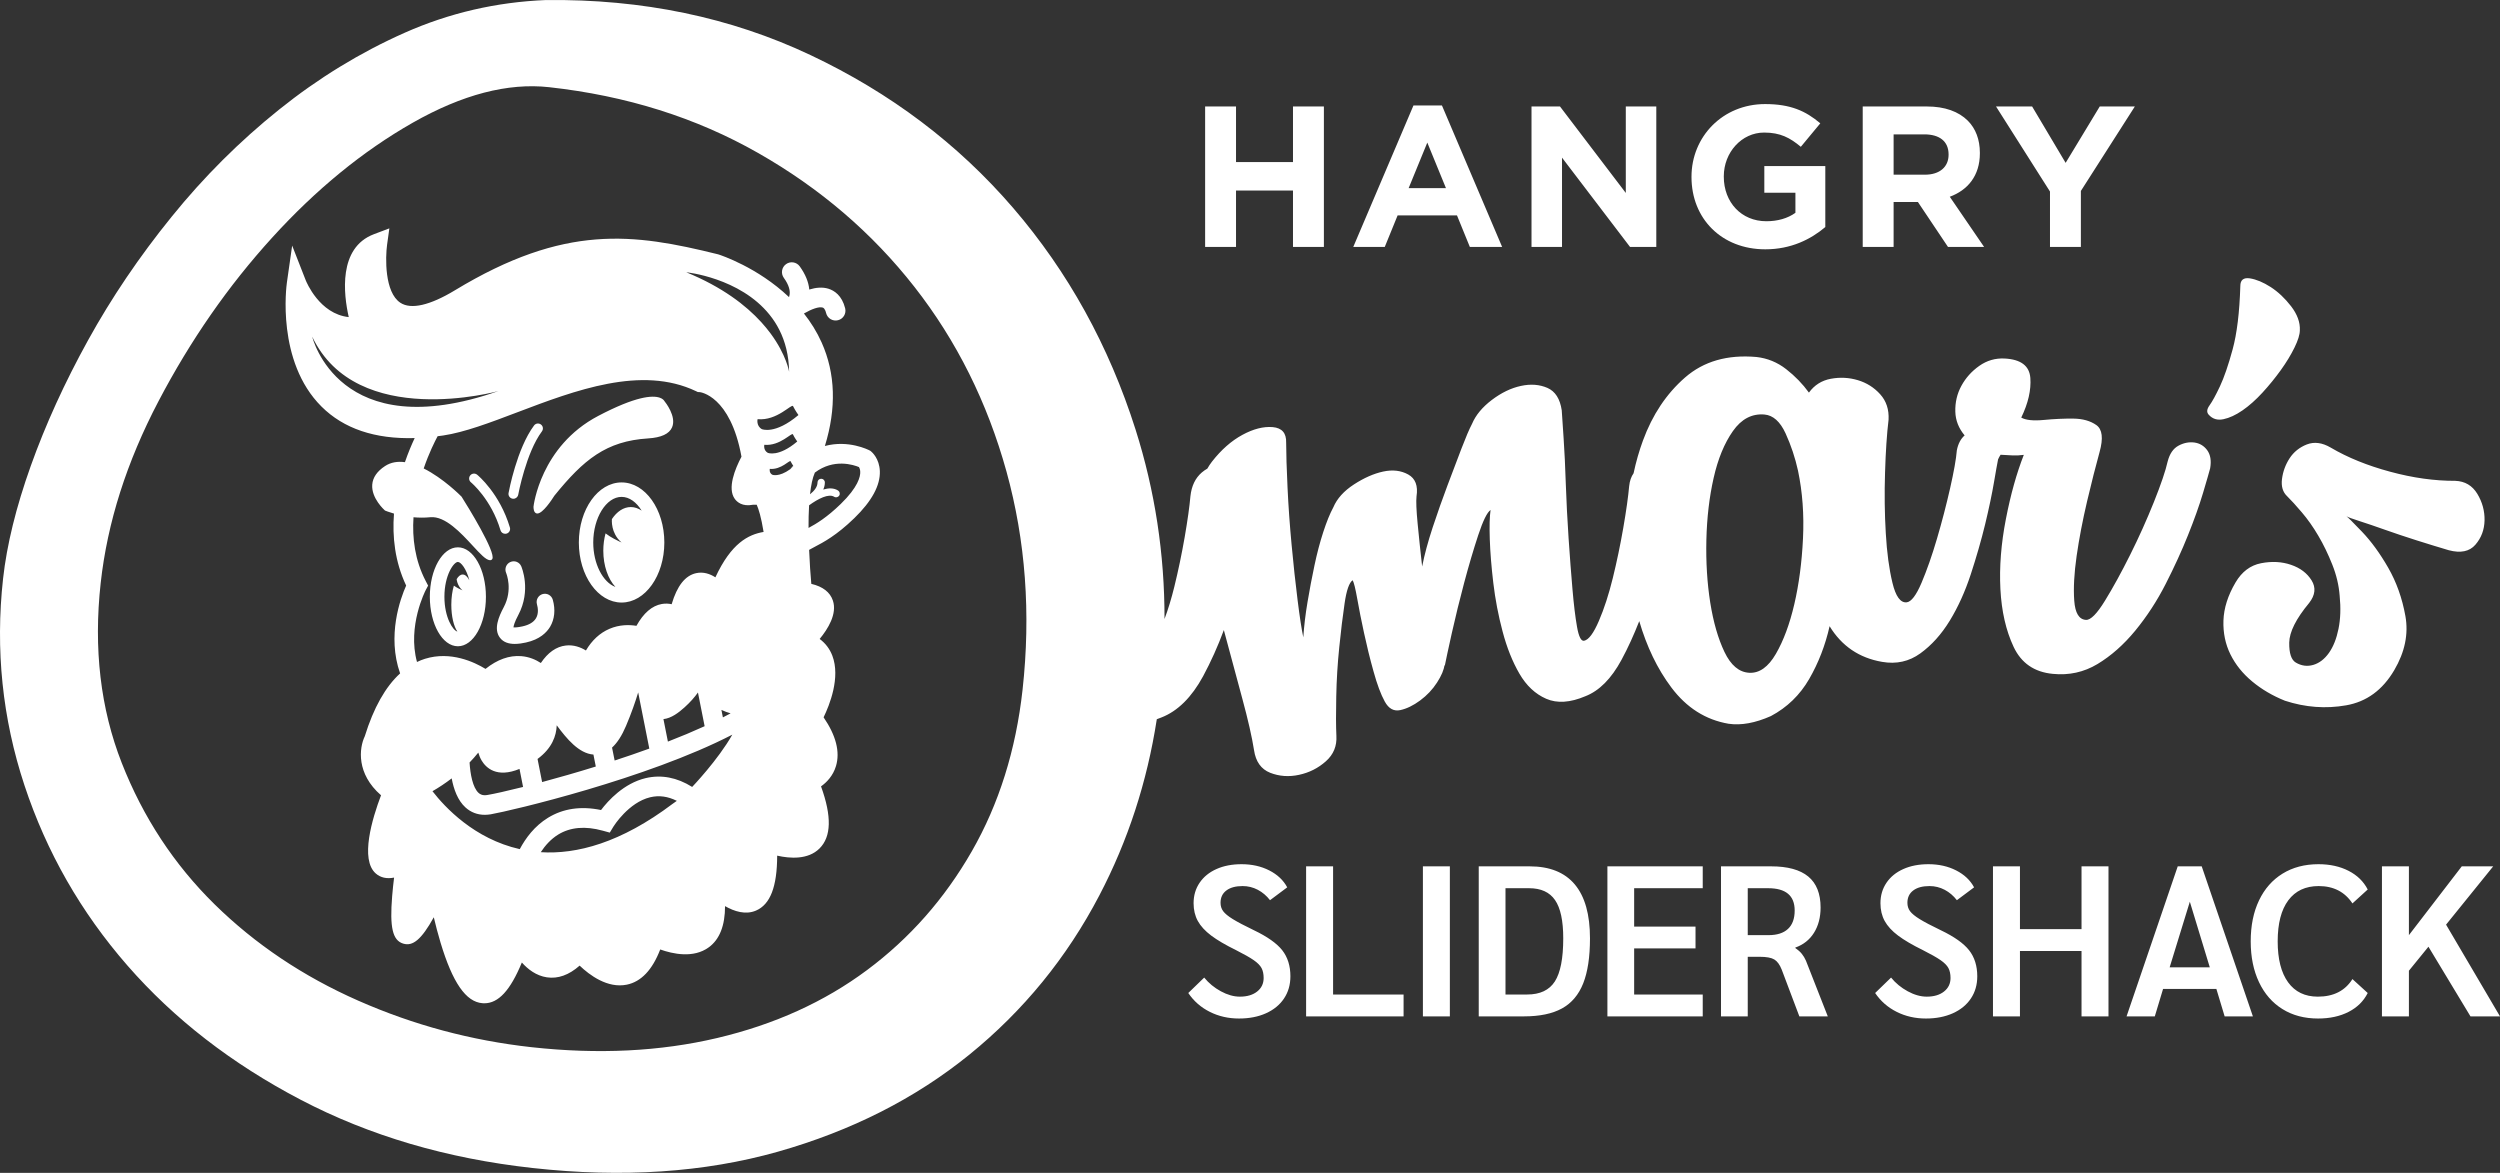
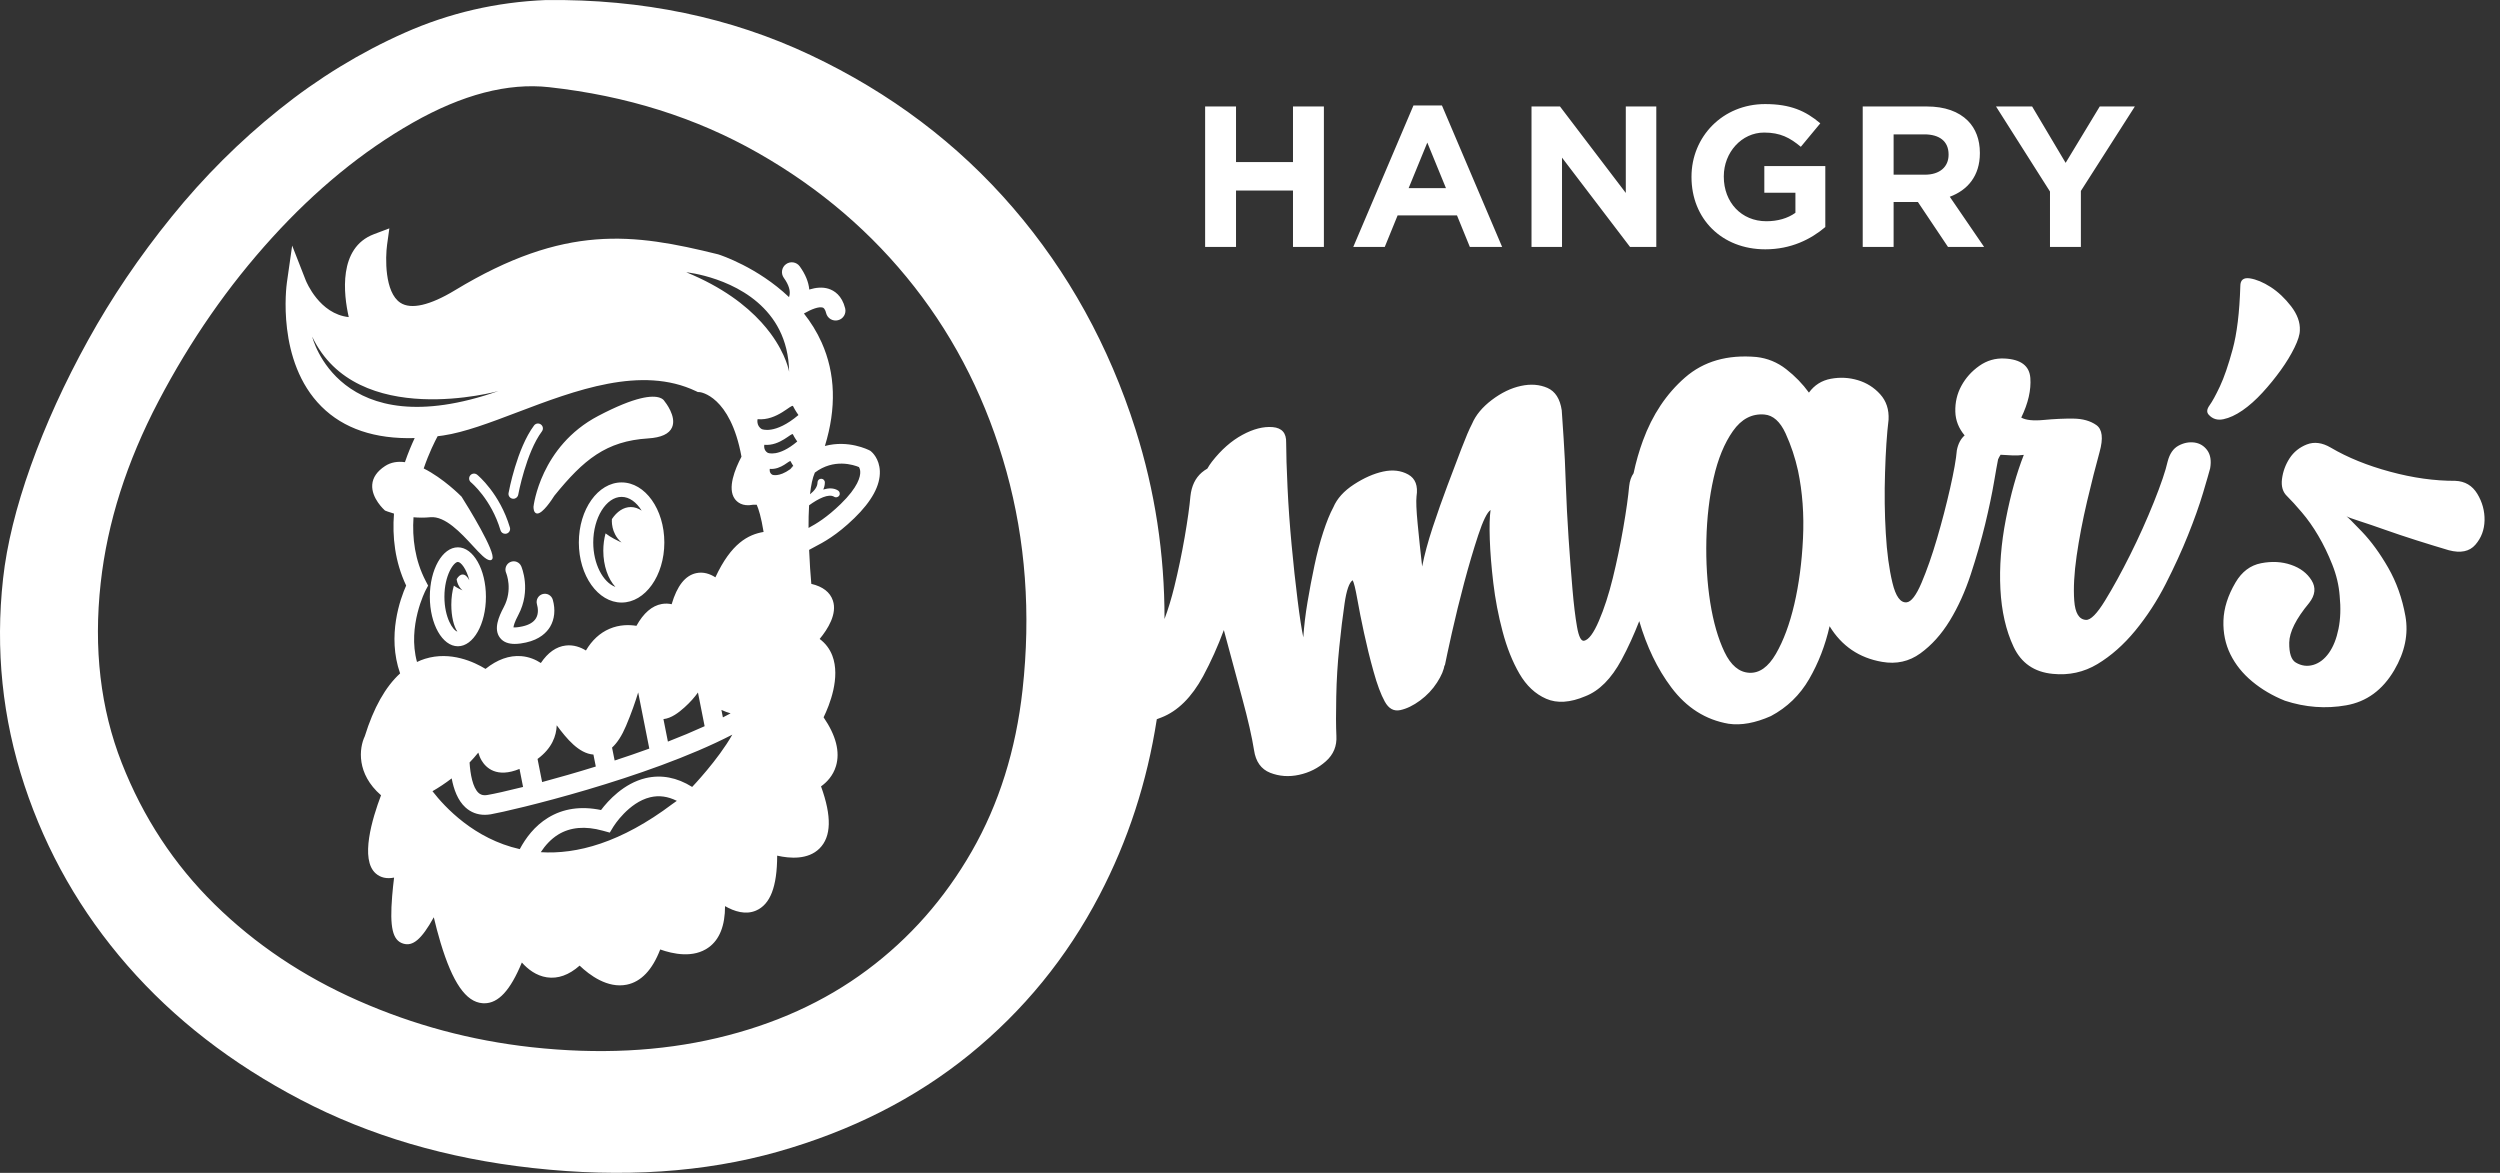
<svg xmlns="http://www.w3.org/2000/svg" width="162px" height="76px" viewBox="0 0 162 76">
  <rect x="0" y="0" width="162" height="76" fill="#333333" stroke="none" />
  <title>Group</title>
  <g id="Concepts" stroke="none" stroke-width="1" fill="none" fill-rule="evenodd">
    <g id="Omars---Grand-Restaurant-2" transform="translate(-136, -91)" fill="#FFFFFF">
      <g id="Main-Nax-Copy-2" transform="translate(0, 80)">
        <g id="Group" transform="translate(136, 11)">
          <path d="M116.834,34.896 C116.76,36.441 116.572,37.858 116.272,39.149 C115.971,40.439 115.574,41.512 115.079,42.367 C114.584,43.223 114.007,43.633 113.35,43.596 C112.692,43.56 112.158,43.11 111.744,42.244 C111.331,41.377 111.025,40.311 110.823,39.045 C110.624,37.779 110.54,36.426 110.573,34.987 C110.607,33.548 110.763,32.21 111.044,30.97 C111.323,29.733 111.739,28.722 112.292,27.935 C112.843,27.15 113.526,26.792 114.339,26.861 C114.896,26.91 115.353,27.316 115.707,28.087 C116.06,28.859 116.327,29.665 116.512,30.503 C116.801,31.887 116.909,33.35 116.834,34.896 L116.834,34.896 Z M66.262,44.694 C65.829,48.605 64.732,52.1 62.97,55.169 C61.207,58.242 58.945,60.806 56.184,62.861 C53.422,64.919 50.19,66.385 46.483,67.261 C42.777,68.137 38.764,68.334 34.443,67.858 C30.534,67.425 26.792,66.421 23.217,64.844 C19.642,63.268 16.54,61.186 13.909,58.603 C11.279,56.018 9.274,52.966 7.891,49.443 C6.511,45.922 6.054,42.03 6.525,37.774 C6.958,33.861 8.206,29.935 10.274,25.993 C12.339,22.053 14.794,18.519 17.641,15.393 C20.483,12.269 23.518,9.789 26.74,7.955 C29.962,6.124 32.909,5.354 35.586,5.65 C40.592,6.203 45.105,7.623 49.12,9.91 C53.138,12.196 56.514,15.089 59.253,18.587 C61.991,22.086 63.98,26.077 65.22,30.556 C66.459,35.04 66.807,39.75 66.262,44.694 L66.262,44.694 Z M142.187,28.674 C141.836,28.631 141.494,28.7 141.16,28.883 C140.824,29.066 140.593,29.406 140.465,29.901 C140.333,30.496 140.035,31.374 139.573,32.53 C139.109,33.685 138.597,34.826 138.034,35.952 C137.472,37.079 136.931,38.065 136.407,38.918 C135.885,39.77 135.474,40.186 135.173,40.169 C134.724,40.145 134.469,39.731 134.411,38.922 C134.353,38.116 134.404,37.151 134.565,36.029 C134.726,34.908 134.952,33.728 135.243,32.486 C135.536,31.247 135.806,30.181 136.053,29.29 C136.301,28.399 136.231,27.819 135.844,27.545 C135.457,27.273 134.964,27.133 134.36,27.126 C133.759,27.119 133.117,27.148 132.437,27.213 C131.756,27.278 131.268,27.225 130.977,27.059 C131.427,26.13 131.624,25.273 131.566,24.488 C131.506,23.706 130.953,23.287 129.903,23.232 C129.301,23.201 128.753,23.359 128.258,23.708 C127.76,24.06 127.375,24.491 127.097,25.003 C126.818,25.516 126.688,26.074 126.705,26.679 C126.721,27.249 126.926,27.759 127.308,28.214 C127.061,28.431 126.887,28.748 126.803,29.182 C126.758,29.743 126.611,30.561 126.366,31.644 C126.12,32.727 125.837,33.815 125.517,34.903 C125.197,35.993 124.863,36.946 124.517,37.762 C124.17,38.581 123.846,39.002 123.548,39.031 C123.148,39.069 122.841,38.648 122.629,37.76 C122.415,36.874 122.271,35.803 122.199,34.549 C122.124,33.297 122.107,31.988 122.151,30.621 C122.192,29.256 122.268,28.113 122.379,27.196 C122.413,26.539 122.235,25.99 121.838,25.55 C121.441,25.109 120.958,24.806 120.388,24.635 C119.816,24.464 119.236,24.435 118.64,24.544 C118.046,24.654 117.573,24.953 117.219,25.441 C116.81,24.878 116.32,24.37 115.748,23.925 C115.175,23.477 114.531,23.213 113.819,23.133 C111.939,22.967 110.398,23.41 109.191,24.462 C107.984,25.514 107.075,26.878 106.462,28.551 C106.214,29.227 106.012,29.933 105.856,30.667 C105.702,30.886 105.606,31.16 105.57,31.497 C105.509,32.178 105.384,33.078 105.19,34.198 C104.995,35.317 104.769,36.405 104.509,37.461 C104.249,38.518 103.949,39.445 103.607,40.236 C103.266,41.031 102.949,41.457 102.655,41.519 C102.458,41.563 102.304,41.262 102.191,40.619 C102.078,39.977 101.98,39.163 101.896,38.181 C101.811,37.199 101.727,36.099 101.645,34.886 C101.564,33.673 101.504,32.506 101.465,31.384 C101.429,30.262 101.381,29.273 101.323,28.411 C101.266,27.552 101.225,26.946 101.201,26.589 C101.09,25.843 100.782,25.36 100.273,25.136 C99.763,24.914 99.188,24.869 98.553,25.008 C97.916,25.145 97.289,25.449 96.671,25.916 C96.053,26.385 95.627,26.9 95.389,27.463 C95.206,27.81 94.978,28.349 94.699,29.076 C94.42,29.803 94.117,30.599 93.793,31.466 C93.468,32.332 93.148,33.235 92.838,34.174 C92.528,35.115 92.302,35.959 92.155,36.708 C92.042,35.707 91.943,34.778 91.862,33.923 C91.78,33.069 91.756,32.484 91.79,32.169 C91.898,31.478 91.717,31.004 91.251,30.746 C90.785,30.489 90.246,30.424 89.633,30.556 C89.02,30.688 88.387,30.968 87.736,31.391 C87.084,31.815 86.639,32.308 86.401,32.871 C86.18,33.278 85.964,33.813 85.747,34.477 C85.531,35.139 85.341,35.861 85.177,36.641 C85.011,37.423 84.862,38.21 84.728,39.009 C84.593,39.808 84.502,40.573 84.454,41.3 C84.348,40.809 84.223,40.003 84.083,38.879 C83.941,37.755 83.814,36.564 83.696,35.305 C83.578,34.048 83.489,32.809 83.432,31.589 C83.374,30.368 83.345,29.401 83.343,28.683 C83.362,28.062 83.071,27.73 82.472,27.677 C81.871,27.627 81.215,27.795 80.506,28.18 C79.794,28.566 79.137,29.143 78.534,29.916 C78.421,30.06 78.325,30.212 78.236,30.366 C78.115,30.436 77.995,30.515 77.88,30.614 C77.459,30.975 77.211,31.487 77.139,32.157 C77.082,32.818 76.957,33.707 76.769,34.797 C76.579,35.89 76.353,36.973 76.098,38.015 C75.908,38.788 75.694,39.488 75.461,40.111 C75.466,35.897 74.843,31.808 73.586,27.841 C71.859,22.404 69.212,17.612 65.644,13.465 C62.073,9.318 57.702,6.018 52.523,3.57 C47.341,1.12 41.626,-0.069 35.369,0.003 C32.162,0.135 29.115,0.841 26.232,2.119 C23.347,3.399 20.63,5.06 18.079,7.106 C15.528,9.152 13.207,11.465 11.118,14.05 C9.026,16.632 7.223,19.299 5.705,22.05 C4.186,24.801 2.95,27.514 1.995,30.188 C1.041,32.862 0.442,35.298 0.199,37.495 C-0.308,42.095 0.154,46.557 1.584,50.887 C3.015,55.215 5.241,59.109 8.261,62.57 C11.281,66.031 15.02,68.929 19.485,71.264 C23.948,73.598 28.956,75.074 34.513,75.687 C40.342,76.332 45.639,75.979 50.404,74.631 C55.17,73.281 59.305,71.184 62.814,68.342 C66.319,65.497 69.13,62.057 71.241,58.016 C73.09,54.48 74.331,50.675 74.961,46.605 C75.059,46.569 75.158,46.535 75.259,46.492 C76.312,46.083 77.221,45.185 77.962,43.818 C78.464,42.886 78.916,41.883 79.306,40.826 C79.315,40.865 79.325,40.903 79.335,40.939 C79.736,42.444 80.126,43.885 80.501,45.269 C80.876,46.651 81.128,47.765 81.261,48.608 C81.371,49.354 81.72,49.842 82.306,50.076 C82.896,50.307 83.521,50.353 84.182,50.208 C84.843,50.066 85.42,49.773 85.916,49.332 C86.411,48.892 86.637,48.343 86.598,47.683 C86.57,47.074 86.565,46.227 86.589,45.144 C86.61,44.061 86.675,42.997 86.784,41.945 C86.889,40.896 87.005,39.948 87.13,39.098 C87.252,38.251 87.428,37.75 87.652,37.599 C87.731,37.736 87.832,38.138 87.95,38.804 C88.068,39.471 88.214,40.21 88.39,41.019 C88.563,41.827 88.767,42.658 89.003,43.503 C89.236,44.35 89.481,45.005 89.734,45.462 C89.986,45.922 90.32,46.104 90.736,46.015 C91.152,45.926 91.583,45.717 92.025,45.39 C92.468,45.062 92.833,44.675 93.119,44.23 C93.408,43.782 93.569,43.402 93.603,43.084 L93.619,43.158 C93.692,42.785 93.845,42.071 94.079,41.019 C94.314,39.967 94.581,38.884 94.877,37.767 C95.175,36.65 95.478,35.623 95.788,34.681 C96.098,33.743 96.365,33.199 96.589,33.047 C96.526,33.471 96.51,34.104 96.538,34.944 C96.567,35.784 96.642,36.73 96.767,37.781 C96.892,38.833 97.091,39.88 97.368,40.922 C97.644,41.967 98.008,42.877 98.457,43.652 C98.907,44.427 99.484,44.971 100.191,45.279 C100.898,45.589 101.746,45.534 102.732,45.115 C103.632,44.766 104.411,43.982 105.072,42.761 C105.5,41.969 105.88,41.129 106.224,40.249 C106.704,41.892 107.39,43.332 108.301,44.545 C109.287,45.859 110.523,46.644 112.009,46.899 C112.826,47.019 113.742,46.851 114.755,46.401 C115.805,45.842 116.632,45.043 117.236,43.998 C117.837,42.956 118.279,41.815 118.558,40.578 C119.34,41.861 120.475,42.634 121.961,42.889 C122.884,43.05 123.709,42.867 124.437,42.34 C125.166,41.813 125.801,41.108 126.344,40.222 C126.885,39.336 127.339,38.335 127.707,37.213 C128.073,36.094 128.383,35.018 128.635,33.983 C128.883,32.951 129.083,32.01 129.225,31.165 C129.326,30.563 129.41,30.099 129.475,29.769 C129.523,29.665 129.573,29.562 129.638,29.468 C129.888,29.483 130.138,29.495 130.388,29.509 C130.638,29.523 130.891,29.511 131.143,29.475 C130.679,30.657 130.29,32.043 129.982,33.632 C129.672,35.225 129.552,36.737 129.626,38.174 C129.701,39.608 129.984,40.855 130.48,41.912 C130.975,42.966 131.821,43.553 133.021,43.666 C134.069,43.772 135.034,43.56 135.916,43.031 C136.796,42.501 137.614,41.779 138.366,40.865 C139.116,39.95 139.775,38.942 140.335,37.842 C140.896,36.742 141.379,35.687 141.783,34.679 C142.187,33.671 142.514,32.758 142.757,31.942 C143,31.126 143.154,30.595 143.218,30.347 C143.303,29.853 143.238,29.461 143.026,29.172 C142.814,28.886 142.536,28.72 142.187,28.674 L142.187,28.674 Z M54.477,32.66 C53.58,33.531 52.907,33.935 52.393,34.21 C52.39,33.707 52.402,33.208 52.429,32.744 C53.02,32.313 53.701,31.969 54.052,32.19 C54.162,32.26 54.309,32.226 54.381,32.116 C54.451,32.005 54.417,31.858 54.307,31.786 C54.03,31.61 53.693,31.62 53.347,31.721 C53.412,31.579 53.451,31.425 53.451,31.261 C53.451,31.129 53.345,31.023 53.213,31.023 C53.08,31.023 52.975,31.129 52.975,31.261 C52.975,31.548 52.765,31.81 52.489,32.029 C52.551,31.454 52.652,30.965 52.799,30.633 C52.801,30.631 52.801,30.628 52.804,30.623 C54.035,29.694 55.314,30.123 55.663,30.267 C55.692,30.318 55.74,30.421 55.744,30.573 C55.756,30.881 55.607,31.562 54.477,32.66 L54.477,32.66 Z M49.365,27.807 C48.99,27.588 49.091,27.162 49.091,27.162 C50.354,27.283 51.303,26.139 51.39,26.318 C51.525,26.597 51.739,26.895 51.739,26.895 C50.212,28.185 49.365,27.807 49.365,27.807 L49.365,27.807 Z M49.75,29.343 C49.447,29.167 49.529,28.823 49.529,28.823 C50.546,28.919 51.311,28 51.38,28.144 C51.489,28.371 51.662,28.609 51.662,28.609 C50.433,29.649 49.75,29.343 49.75,29.343 L49.75,29.343 Z M51.21,30.402 C50.455,30.944 50.041,30.761 50.041,30.761 C49.822,30.633 49.882,30.383 49.882,30.383 C50.623,30.453 51.178,29.783 51.229,29.889 C51.284,30.002 51.359,30.12 51.402,30.183 C51.421,30.209 51.433,30.229 51.433,30.229 C51.354,30.294 51.282,30.351 51.21,30.402 L51.21,30.402 Z M46.357,37.411 C46.018,37.192 45.586,37.035 45.107,37.141 C44.398,37.298 43.876,37.96 43.523,39.153 C43.333,39.11 43.119,39.098 42.883,39.139 C42.251,39.25 41.7,39.726 41.241,40.554 C40.798,40.48 40.154,40.463 39.49,40.749 C38.87,41.016 38.36,41.488 37.968,42.152 C37.625,41.941 37.175,41.77 36.66,41.83 C36.045,41.902 35.504,42.282 35.047,42.963 C34.725,42.752 34.297,42.559 33.773,42.518 C33.001,42.458 32.224,42.735 31.462,43.344 C30.731,42.899 29.199,42.176 27.543,42.689 C27.365,42.744 27.192,42.814 27.021,42.896 C26.384,40.566 27.572,38.268 27.584,38.244 L27.742,37.948 L27.586,37.649 C26.884,36.304 26.706,34.862 26.795,33.519 C27.134,33.548 27.499,33.555 27.884,33.516 C28.846,33.423 29.875,34.542 30.628,35.358 C31.123,35.894 31.479,36.282 31.743,36.301 L31.758,36.301 C31.82,36.301 31.868,36.275 31.9,36.224 C32.154,35.798 30.296,32.794 29.909,32.183 C29.832,32.106 28.723,30.989 27.456,30.356 C27.8,29.348 28.182,28.594 28.358,28.267 C28.476,28.253 28.591,28.238 28.711,28.221 C30.103,28.014 31.755,27.389 33.503,26.724 C37.283,25.29 41.565,23.665 45.102,25.348 L45.215,25.403 L45.343,25.41 C45.362,25.41 47.324,25.624 48.048,29.593 C47.625,30.395 47.12,31.644 47.613,32.327 C47.757,32.527 48.101,32.843 48.788,32.708 L49.036,32.708 C49.154,32.975 49.322,33.49 49.481,34.47 C48.488,34.638 47.382,35.201 46.357,37.411 L46.357,37.411 Z M46.747,46.001 C46.939,46.092 47.137,46.167 47.343,46.225 C47.18,46.314 47.014,46.401 46.843,46.487 L46.747,46.001 Z M42.991,46.598 C43.501,46.547 43.989,46.169 44.352,45.842 C44.718,45.512 45.004,45.19 45.227,44.875 L45.66,47.058 C44.905,47.402 44.105,47.736 43.28,48.056 L42.991,46.598 Z M39.661,48.444 C39.998,48.136 40.298,47.674 40.565,47.041 C40.921,46.201 41.169,45.481 41.354,44.87 L42.075,48.509 C41.33,48.781 40.575,49.038 39.829,49.282 L39.661,48.444 Z M34.833,49.18 C35.778,48.482 36.05,47.681 36.076,47 C36.725,47.874 37.509,48.824 38.454,48.896 L38.608,49.671 C37.362,50.059 36.175,50.396 35.129,50.678 L34.833,49.18 Z M30.428,49.409 C30.623,49.207 30.81,48.998 30.993,48.769 C31.048,48.959 31.12,49.132 31.214,49.289 C31.496,49.756 32.188,50.432 33.664,49.826 L33.895,50.995 C32.837,51.26 32.022,51.441 31.585,51.515 C31.27,51.568 31.116,51.472 31.015,51.383 C30.63,51.034 30.474,50.158 30.428,49.409 L30.428,49.409 Z M44.852,50.993 C43.864,50.374 42.849,50.184 41.84,50.422 C40.416,50.762 39.404,51.886 38.947,52.49 C37.646,52.22 36.492,52.389 35.509,52.993 C34.638,53.527 34.059,54.314 33.681,55.024 C30.738,54.362 28.831,52.312 28.024,51.27 C28.435,51.034 28.855,50.757 29.269,50.439 C29.401,51.142 29.659,51.867 30.161,52.321 C30.51,52.639 30.938,52.8 31.414,52.8 C31.539,52.8 31.669,52.788 31.801,52.767 C33.114,52.54 41.921,50.466 47.454,47.606 C46.526,49.248 44.852,50.993 44.852,50.993 L44.852,50.993 Z M43.583,52.09 C40.226,54.62 37.37,55.369 35.042,55.222 C35.321,54.796 35.691,54.375 36.177,54.076 C36.958,53.599 37.925,53.515 39.05,53.826 L39.514,53.953 L39.764,53.542 C39.774,53.527 40.733,51.997 42.135,51.662 C42.708,51.525 43.275,51.604 43.859,51.895 C43.698,52.016 43.597,52.081 43.583,52.09 L43.583,52.09 Z M20.231,21.817 C23.118,27.901 32.296,25.34 32.296,25.34 C21.943,28.965 20.231,21.817 20.231,21.817 L20.231,21.817 Z M49.87,20.397 C50.108,20.693 50.322,21.018 50.503,21.379 C50.88,22.127 51.118,23.02 51.135,24.091 C51.135,24.091 50.964,23.006 49.938,21.614 C49.762,21.376 49.56,21.131 49.332,20.878 C48.339,19.788 46.814,18.603 44.47,17.643 C44.47,17.641 47.937,17.987 49.87,20.397 L49.87,20.397 Z M56.451,29.256 L56.398,29.213 L56.338,29.182 C56.266,29.146 54.98,28.491 53.453,28.9 C54.208,26.447 54.138,24.199 53.244,22.197 C52.931,21.497 52.535,20.871 52.095,20.315 C52.597,20.026 53.064,19.855 53.309,19.93 C53.345,19.942 53.455,19.975 53.532,20.288 C53.617,20.63 53.963,20.837 54.304,20.75 C54.646,20.666 54.852,20.32 54.766,19.978 C54.557,19.143 54.061,18.827 53.681,18.709 C53.294,18.589 52.866,18.632 52.441,18.762 C52.397,18.274 52.191,17.773 51.823,17.26 C51.618,16.976 51.219,16.911 50.936,17.116 C50.649,17.321 50.587,17.72 50.791,18.004 C51.118,18.459 51.239,18.859 51.147,19.193 C51.142,19.212 51.133,19.232 51.126,19.251 C49.094,17.321 46.704,16.534 46.564,16.49 L46.523,16.478 C41.039,15.121 36.607,14.495 29.483,18.808 C27.858,19.792 26.631,20.072 25.944,19.619 C24.91,18.94 24.972,16.673 25.083,15.86 L25.23,14.798 L24.229,15.176 C21.902,16.055 22.265,19.075 22.599,20.548 C20.702,20.348 19.851,18.262 19.812,18.165 L18.932,15.915 L18.591,18.307 C18.562,18.514 17.898,23.422 20.832,26.344 C22.27,27.778 24.297,28.462 26.872,28.387 C26.677,28.801 26.451,29.331 26.239,29.949 C25.78,29.887 25.335,29.947 24.948,30.202 C24.434,30.539 24.155,30.944 24.121,31.406 C24.056,32.287 24.903,33.042 24.939,33.076 L24.96,33.088 C24.965,33.09 25.179,33.182 25.53,33.281 C25.415,34.768 25.583,36.385 26.319,37.945 C25.946,38.78 25.066,41.187 25.927,43.637 C24.977,44.504 24.21,45.864 23.638,47.71 C23.268,48.482 23.082,50.136 24.691,51.534 C24.126,53.024 23.313,55.698 24.352,56.603 C24.662,56.873 25.059,56.962 25.537,56.868 C25.492,57.227 25.446,57.643 25.412,58.067 C25.246,60.098 25.439,60.933 26.124,61.145 C26.744,61.338 27.307,60.89 28.11,59.439 C28.228,59.942 28.375,60.507 28.545,61.075 C29.327,63.675 30.19,64.924 31.262,65.008 C31.303,65.011 31.344,65.013 31.385,65.013 C32.296,65.013 33.068,64.183 33.816,62.37 C34.205,62.808 34.746,63.227 35.436,63.331 C36.155,63.439 36.867,63.184 37.56,62.572 C38.197,63.181 39.363,64.06 40.613,63.807 C41.546,63.617 42.272,62.852 42.782,61.525 C43.59,61.814 44.932,62.113 45.927,61.388 C46.629,60.878 46.983,59.98 46.983,58.717 C47.581,59.061 48.315,59.297 48.99,59.005 C49.914,58.606 50.356,57.467 50.361,55.446 C51.181,55.633 52.361,55.722 53.104,54.981 C53.871,54.218 53.905,52.899 53.203,50.957 C53.559,50.704 53.982,50.28 54.174,49.633 C54.444,48.718 54.174,47.659 53.369,46.482 C53.749,45.7 54.477,43.9 53.934,42.485 C53.766,42.046 53.489,41.683 53.114,41.404 C53.645,40.764 54.259,39.779 53.972,38.92 C53.79,38.374 53.321,38.01 52.573,37.834 C52.52,37.247 52.465,36.467 52.431,35.632 C52.518,35.582 52.631,35.521 52.777,35.444 C53.345,35.148 54.206,34.698 55.362,33.574 C56.495,32.474 57.05,31.449 57.014,30.525 C56.983,29.718 56.507,29.3 56.451,29.256 L56.451,29.256 Z M51.207,30.4 C51.279,30.349 51.352,30.294 51.431,30.226 C51.431,30.226 51.419,30.209 51.4,30.181 C51.33,30.255 51.267,30.327 51.207,30.4 L51.207,30.4 Z M40.875,32.857 C40.402,32.857 39.971,33.155 39.651,33.637 C39.651,33.644 39.627,33.88 39.697,34.188 C39.728,34.325 39.779,34.479 39.861,34.633 C39.954,34.814 40.087,34.994 40.279,35.153 C40.279,35.153 40.058,35.059 39.786,34.912 C39.697,34.864 39.601,34.809 39.507,34.749 C39.416,34.691 39.324,34.628 39.24,34.563 C39.147,34.908 39.094,35.286 39.094,35.685 C39.094,36.665 39.406,37.526 39.88,38.034 C39.07,37.736 38.442,36.54 38.442,35.156 C38.442,33.553 39.284,32.198 40.279,32.198 C40.782,32.198 41.243,32.544 41.58,33.09 C41.363,32.941 41.125,32.857 40.875,32.857 L40.875,32.857 Z M40.279,31.261 C38.75,31.261 37.509,33.004 37.509,35.153 C37.509,37.303 38.75,39.045 40.279,39.045 C41.808,39.045 43.049,37.303 43.049,35.153 C43.049,33.006 41.808,31.261 40.279,31.261 L40.279,31.261 Z M33.21,32.315 C33.229,32.32 33.248,32.32 33.268,32.32 C33.419,32.32 33.551,32.212 33.58,32.06 C33.585,32.034 34.088,29.331 35.117,27.952 C35.222,27.81 35.194,27.612 35.052,27.507 C34.91,27.401 34.713,27.429 34.607,27.571 C33.489,29.071 32.977,31.829 32.955,31.945 C32.921,32.118 33.037,32.284 33.21,32.315 L33.21,32.315 Z M32.736,34.59 C32.765,34.59 32.796,34.585 32.828,34.578 C32.996,34.527 33.092,34.352 33.042,34.183 C32.385,31.976 30.979,30.811 30.919,30.761 C30.781,30.65 30.582,30.669 30.471,30.806 C30.361,30.944 30.38,31.143 30.517,31.254 C30.529,31.264 31.832,32.342 32.433,34.364 C32.472,34.501 32.599,34.59 32.736,34.59 L32.736,34.59 Z M35.162,38.496 C34.879,38.576 34.713,38.872 34.794,39.156 C34.864,39.404 34.91,39.765 34.73,40.066 C34.578,40.321 34.282,40.496 33.854,40.59 C33.532,40.66 33.357,40.663 33.272,40.653 C33.284,40.547 33.342,40.311 33.585,39.854 C34.439,38.248 33.801,36.754 33.775,36.691 C33.657,36.422 33.345,36.299 33.075,36.417 C32.806,36.532 32.681,36.848 32.794,37.117 C32.813,37.161 33.246,38.215 32.64,39.351 C32.306,39.979 31.976,40.771 32.395,41.324 C32.628,41.635 32.991,41.726 33.357,41.726 C33.609,41.726 33.862,41.683 34.08,41.635 C34.987,41.438 35.432,40.973 35.646,40.617 C35.939,40.126 36.002,39.505 35.821,38.865 C35.742,38.581 35.446,38.414 35.162,38.496 L35.162,38.496 Z M29.981,37.228 C29.836,37.228 29.704,37.339 29.591,37.529 C29.606,37.664 29.654,37.846 29.769,38.025 C29.822,38.104 29.882,38.183 29.969,38.256 C29.969,38.256 29.868,38.212 29.733,38.143 C29.635,38.092 29.517,38.025 29.411,37.95 C29.308,38.287 29.245,38.72 29.245,39.19 C29.245,39.943 29.406,40.598 29.639,40.925 C29.358,40.865 28.798,40.025 28.798,38.672 C28.798,37.266 29.404,36.414 29.671,36.414 C29.861,36.414 30.221,36.848 30.414,37.603 C30.291,37.367 30.144,37.228 29.981,37.228 L29.981,37.228 Z M29.671,35.466 C28.666,35.466 27.853,36.901 27.853,38.672 C27.853,40.443 28.666,41.878 29.671,41.878 C30.676,41.878 31.488,40.443 31.488,38.672 C31.488,36.901 30.673,35.466 29.671,35.466 L29.671,35.466 Z M42.753,25.771 C42.275,25.605 41.195,25.675 38.762,26.953 C35.018,28.919 34.573,32.792 34.571,32.833 L34.571,32.843 C34.573,32.934 34.578,33.216 34.766,33.269 C34.782,33.273 34.799,33.276 34.816,33.276 C35.172,33.276 35.751,32.395 35.925,32.12 C37.814,29.791 39.274,28.578 42.001,28.409 C42.847,28.356 43.369,28.115 43.551,27.689 C43.85,26.991 43.123,26.074 43.047,25.981 C43.025,25.944 42.953,25.839 42.753,25.771 L42.753,25.771 Z M160.53,32 C160.203,31.461 159.727,31.182 159.1,31.158 C157.765,31.163 156.361,30.968 154.885,30.568 C153.416,30.173 152.129,29.651 151.03,29.004 C150.48,28.681 149.963,28.614 149.484,28.799 C149.006,28.987 148.633,29.288 148.366,29.697 C148.099,30.108 147.936,30.554 147.873,31.037 C147.813,31.519 147.924,31.894 148.212,32.161 C148.463,32.407 148.778,32.754 149.157,33.199 C149.537,33.644 149.896,34.152 150.227,34.718 C150.562,35.283 150.862,35.907 151.131,36.583 C151.401,37.259 151.559,37.933 151.61,38.605 C151.689,39.392 151.665,40.107 151.535,40.747 C151.406,41.387 151.199,41.907 150.915,42.309 C150.631,42.708 150.295,42.968 149.905,43.084 C149.516,43.199 149.136,43.151 148.77,42.935 C148.475,42.761 148.333,42.33 148.342,41.645 C148.352,40.956 148.78,40.099 149.634,39.069 C150.03,38.561 150.081,38.075 149.79,37.606 C149.499,37.139 149.054,36.802 148.458,36.6 C147.861,36.395 147.215,36.361 146.52,36.496 C145.825,36.631 145.272,37.047 144.863,37.743 C144.365,38.588 144.106,39.411 144.079,40.21 C144.053,41.009 144.204,41.741 144.531,42.403 C144.858,43.065 145.327,43.649 145.943,44.16 C146.556,44.67 147.263,45.084 148.061,45.406 C149.386,45.84 150.708,45.938 152.031,45.705 C153.353,45.474 154.392,44.713 155.147,43.428 C155.837,42.253 156.077,41.086 155.871,39.926 C155.664,38.768 155.291,37.721 154.755,36.787 C154.219,35.854 153.651,35.076 153.055,34.453 C152.456,33.829 152.122,33.497 152.05,33.454 C152.161,33.519 152.442,33.622 152.901,33.769 C153.358,33.916 153.904,34.099 154.536,34.325 C155.169,34.549 155.849,34.778 156.578,35.009 C157.304,35.24 158.006,35.454 158.679,35.654 C159.446,35.858 160.023,35.74 160.405,35.298 C160.788,34.857 160.985,34.332 160.999,33.721 C161.011,33.112 160.855,32.537 160.53,32 L160.53,32 Z M146.611,25.439 C147.042,24.97 147.436,24.483 147.797,23.983 C148.157,23.482 148.451,22.996 148.681,22.527 C148.912,22.057 149.028,21.684 149.03,21.407 C149.056,20.89 148.866,20.373 148.465,19.848 C148.061,19.326 147.619,18.909 147.138,18.599 C146.657,18.291 146.207,18.103 145.794,18.038 C145.38,17.975 145.171,18.141 145.173,18.541 C145.12,20.252 144.954,21.619 144.673,22.645 C144.394,23.672 144.118,24.469 143.851,25.037 C143.582,25.607 143.358,26.017 143.178,26.267 C142.997,26.517 142.98,26.722 143.129,26.878 C143.375,27.15 143.69,27.247 144.077,27.165 C144.464,27.085 144.875,26.895 145.313,26.594 C145.748,26.293 146.181,25.908 146.611,25.439 L146.611,25.439 Z" id="Fill-1" />
          <path d="M78.092,16 L80.094,16 L80.094,12.347 L83.786,12.347 L83.786,16 L85.788,16 L85.788,6.9 L83.786,6.9 L83.786,10.501 L80.094,10.501 L80.094,6.9 L78.092,6.9 L78.092,16 Z M87.692,16 L89.733,16 L90.565,13.959 L94.413,13.959 L95.245,16 L97.338,16 L93.438,6.835 L91.592,6.835 L87.692,16 Z M91.28,12.191 L92.489,9.24 L93.698,12.191 L91.28,12.191 Z M99.242,16 L101.218,16 L101.218,10.215 L105.625,16 L107.328,16 L107.328,6.9 L105.352,6.9 L105.352,12.503 L101.088,6.9 L99.242,6.9 L99.242,16 Z M114.393,16.156 C116.057,16.156 117.344,15.506 118.28,14.713 L118.28,10.761 L114.328,10.761 L114.328,12.49 L116.343,12.49 L116.343,13.79 C115.836,14.154 115.186,14.336 114.458,14.336 C112.846,14.336 111.702,13.114 111.702,11.45 L111.702,11.424 C111.702,9.877 112.859,8.59 114.315,8.59 C115.368,8.59 115.992,8.928 116.694,9.513 L117.955,7.992 C117.006,7.186 116.018,6.744 114.38,6.744 C111.624,6.744 109.609,8.863 109.609,11.45 L109.609,11.476 C109.609,14.167 111.559,16.156 114.393,16.156 Z M120.704,16 L122.706,16 L122.706,13.088 L124.279,13.088 L126.229,16 L128.569,16 L126.346,12.75 C127.503,12.321 128.296,11.398 128.296,9.929 L128.296,9.903 C128.296,9.045 128.023,8.33 127.516,7.823 C126.918,7.225 126.021,6.9 124.864,6.9 L120.704,6.9 L120.704,16 Z M122.706,11.32 L122.706,8.707 L124.695,8.707 C125.67,8.707 126.268,9.149 126.268,10.007 L126.268,10.033 C126.268,10.8 125.709,11.32 124.734,11.32 L122.706,11.32 Z M132.839,16 L134.841,16 L134.841,12.373 L138.338,6.9 L136.063,6.9 L133.853,10.553 L131.682,6.9 L129.342,6.9 L132.839,12.412 L132.839,16 Z" id="Path-3" fill-rule="nonzero" />
-           <path d="M80.453,56 C81.123,56 81.722,56.134 82.249,56.403 C82.777,56.672 83.164,57.037 83.412,57.5 L82.297,58.333 C82.077,58.047 81.813,57.822 81.506,57.659 C81.199,57.498 80.871,57.417 80.522,57.417 C80.073,57.417 79.722,57.512 79.47,57.702 C79.217,57.891 79.091,58.158 79.091,58.5 C79.091,58.713 79.149,58.896 79.264,59.048 C79.378,59.202 79.584,59.371 79.883,59.556 C80.181,59.741 80.637,59.982 81.252,60.278 C82.123,60.694 82.735,61.128 83.089,61.576 C83.441,62.026 83.618,62.588 83.618,63.264 C83.618,63.811 83.48,64.289 83.205,64.701 C82.93,65.113 82.54,65.433 82.036,65.66 C81.532,65.887 80.949,66 80.288,66 C79.6,66 78.97,65.857 78.397,65.569 C77.823,65.283 77.358,64.875 77,64.347 L78.032,63.347 C78.325,63.708 78.686,64.004 79.112,64.236 C79.539,64.468 79.949,64.583 80.343,64.583 C80.811,64.583 81.185,64.472 81.465,64.25 C81.745,64.028 81.884,63.736 81.884,63.375 C81.884,63.116 81.839,62.901 81.747,62.729 C81.655,62.558 81.485,62.387 81.238,62.216 C80.99,62.044 80.609,61.829 80.096,61.569 C79.417,61.236 78.881,60.922 78.486,60.625 C78.092,60.329 77.803,60.014 77.619,59.681 C77.436,59.347 77.344,58.963 77.344,58.528 C77.344,58.028 77.475,57.586 77.736,57.201 C77.998,56.817 78.362,56.521 78.83,56.313 C79.298,56.104 79.839,56 80.453,56 Z M150.236,56 C150.979,56 151.63,56.144 152.19,56.431 C152.749,56.718 153.162,57.121 153.428,57.639 L152.438,58.542 C151.942,57.792 151.212,57.417 150.249,57.417 C149.397,57.417 148.741,57.725 148.282,58.341 C147.823,58.956 147.594,59.843 147.594,61 C147.594,62.148 147.819,63.032 148.269,63.653 C148.718,64.273 149.36,64.583 150.195,64.583 C151.212,64.583 151.96,64.204 152.438,63.444 L153.428,64.347 C153.162,64.875 152.749,65.283 152.19,65.569 C151.63,65.857 150.97,66 150.209,66 C149.328,66 148.56,65.797 147.904,65.389 C147.248,64.982 146.741,64.401 146.384,63.646 C146.026,62.891 145.846,62.009 145.846,61 C145.846,59.982 146.026,59.097 146.384,58.347 C146.741,57.597 147.25,57.019 147.91,56.611 C148.571,56.204 149.346,56 150.236,56 Z M124.963,56 C125.632,56 126.231,56.134 126.758,56.403 C127.286,56.672 127.673,57.037 127.921,57.5 L126.806,58.333 C126.586,58.047 126.323,57.822 126.015,57.659 C125.708,57.498 125.38,57.417 125.031,57.417 C124.582,57.417 124.231,57.512 123.979,57.702 C123.726,57.891 123.6,58.158 123.6,58.5 C123.6,58.713 123.658,58.896 123.773,59.048 C123.887,59.202 124.094,59.371 124.392,59.556 C124.69,59.741 125.146,59.982 125.761,60.278 C126.632,60.694 127.244,61.128 127.597,61.576 C127.95,62.026 128.127,62.588 128.127,63.264 C128.127,63.811 127.99,64.289 127.714,64.701 C127.439,65.113 127.049,65.433 126.545,65.66 C126.04,65.887 125.458,66 124.797,66 C124.11,66 123.479,65.857 122.906,65.569 C122.332,65.283 121.867,64.875 121.509,64.347 L122.541,63.347 C122.834,63.708 123.194,64.004 123.621,64.236 C124.048,64.468 124.458,64.583 124.853,64.583 C125.32,64.583 125.694,64.472 125.974,64.25 C126.254,64.028 126.394,63.736 126.394,63.375 C126.394,63.116 126.348,62.901 126.256,62.729 C126.165,62.558 125.994,62.387 125.747,62.216 C125.499,62.044 125.118,61.829 124.605,61.569 C123.926,61.236 123.39,60.922 122.995,60.625 C122.6,60.329 122.312,60.014 122.128,59.681 C121.945,59.347 121.853,58.963 121.853,58.528 C121.853,58.028 121.984,57.586 122.245,57.201 C122.506,56.817 122.871,56.521 123.339,56.313 C123.807,56.104 124.348,56 124.963,56 Z M86.384,56.139 L86.384,64.444 L90.952,64.444 L90.952,65.861 L84.636,65.861 L84.636,56.139 L86.384,56.139 Z M93.951,56.139 L93.951,65.861 L92.204,65.861 L92.204,56.139 L93.951,56.139 Z M142.671,56.139 L145.987,65.861 L144.157,65.861 L143.621,64.083 L140.167,64.083 L139.631,65.861 L137.801,65.861 L141.117,56.139 L142.671,56.139 Z M156.097,56.139 L156.097,60.597 L159.523,56.139 L161.559,56.139 L158.505,59.917 L162,65.861 L160.087,65.861 L157.363,61.347 L156.097,62.903 L156.097,65.861 L154.35,65.861 L154.35,56.139 L156.097,56.139 Z M110.337,56.139 L110.337,57.556 L105.893,57.556 L105.893,60.042 L109.87,60.042 L109.87,61.458 L105.893,61.458 L105.893,64.444 L110.337,64.444 L110.337,65.861 L104.16,65.861 L104.16,56.139 L110.337,56.139 Z M99.124,56.139 C100.417,56.139 101.392,56.53 102.048,57.312 C102.704,58.096 103.031,59.259 103.031,60.806 C103.031,62.009 102.885,62.982 102.592,63.722 C102.298,64.463 101.839,65.005 101.216,65.347 C100.592,65.69 99.771,65.861 98.753,65.861 L95.822,65.861 L95.822,56.139 Z M130.893,56.139 L130.893,60.208 L134.883,60.208 L134.883,56.139 L136.63,56.139 L136.63,65.861 L134.883,65.861 L134.883,61.625 L130.893,61.625 L130.893,65.861 L129.145,65.861 L129.145,56.139 L130.893,56.139 Z M114.768,56.139 C115.841,56.139 116.643,56.359 117.176,56.799 C117.707,57.239 117.974,57.908 117.974,58.806 C117.974,59.444 117.831,59.991 117.547,60.444 C117.263,60.898 116.859,61.218 116.336,61.403 L116.336,61.431 C116.511,61.551 116.651,61.676 116.756,61.806 C116.861,61.936 116.95,62.083 117.024,62.25 L118.441,65.861 L116.598,65.861 L115.456,62.833 C115.327,62.509 115.167,62.289 114.974,62.173 C114.782,62.058 114.465,62 114.025,62 L113.254,62 L113.254,65.861 L111.521,65.861 L111.521,56.139 Z M99.083,57.556 L97.556,57.556 L97.556,64.444 L98.959,64.444 C99.794,64.444 100.392,64.162 100.755,63.597 C101.117,63.032 101.298,62.102 101.298,60.806 C101.298,59.667 101.122,58.84 100.768,58.327 C100.416,57.813 99.854,57.556 99.083,57.556 Z M141.901,58.431 L140.594,62.681 L143.194,62.681 L141.901,58.431 Z M114.575,57.556 L113.254,57.556 L113.254,60.597 L114.603,60.597 C115.153,60.597 115.573,60.463 115.861,60.194 C116.15,59.926 116.295,59.528 116.295,59 C116.295,58.037 115.722,57.556 114.575,57.556 Z" id="Path-2" />
        </g>
      </g>
    </g>
  </g>
</svg>